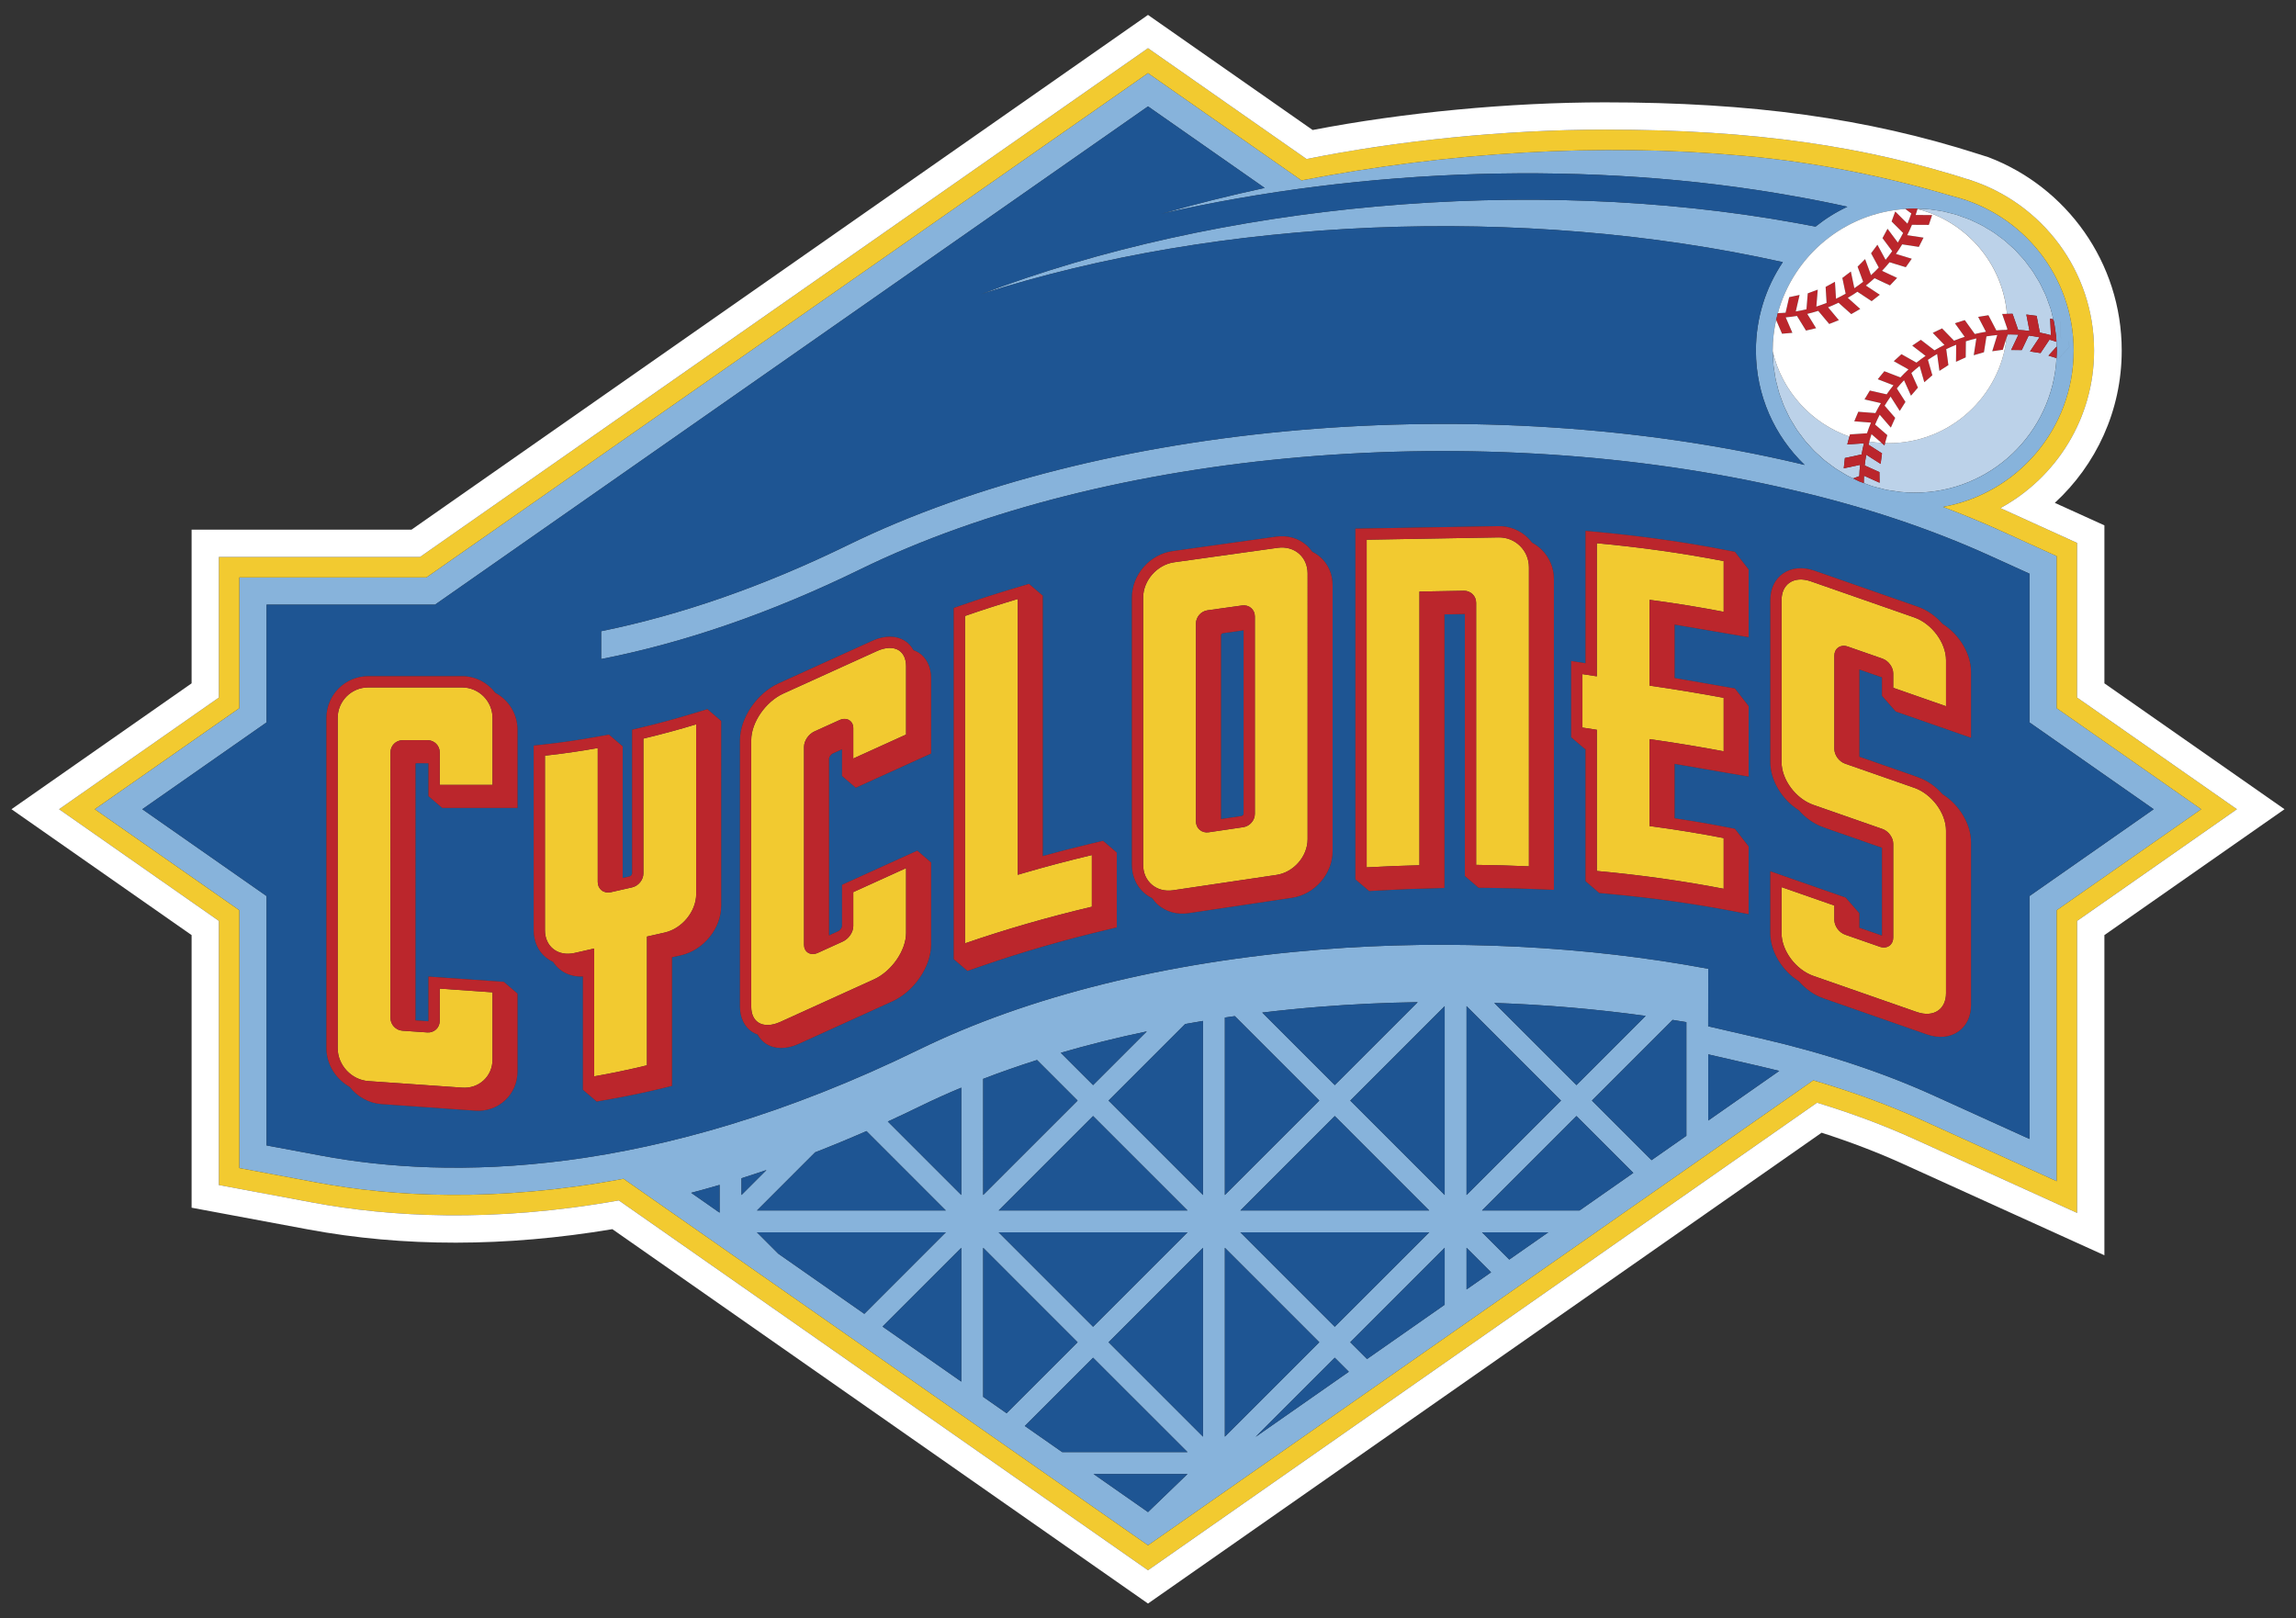
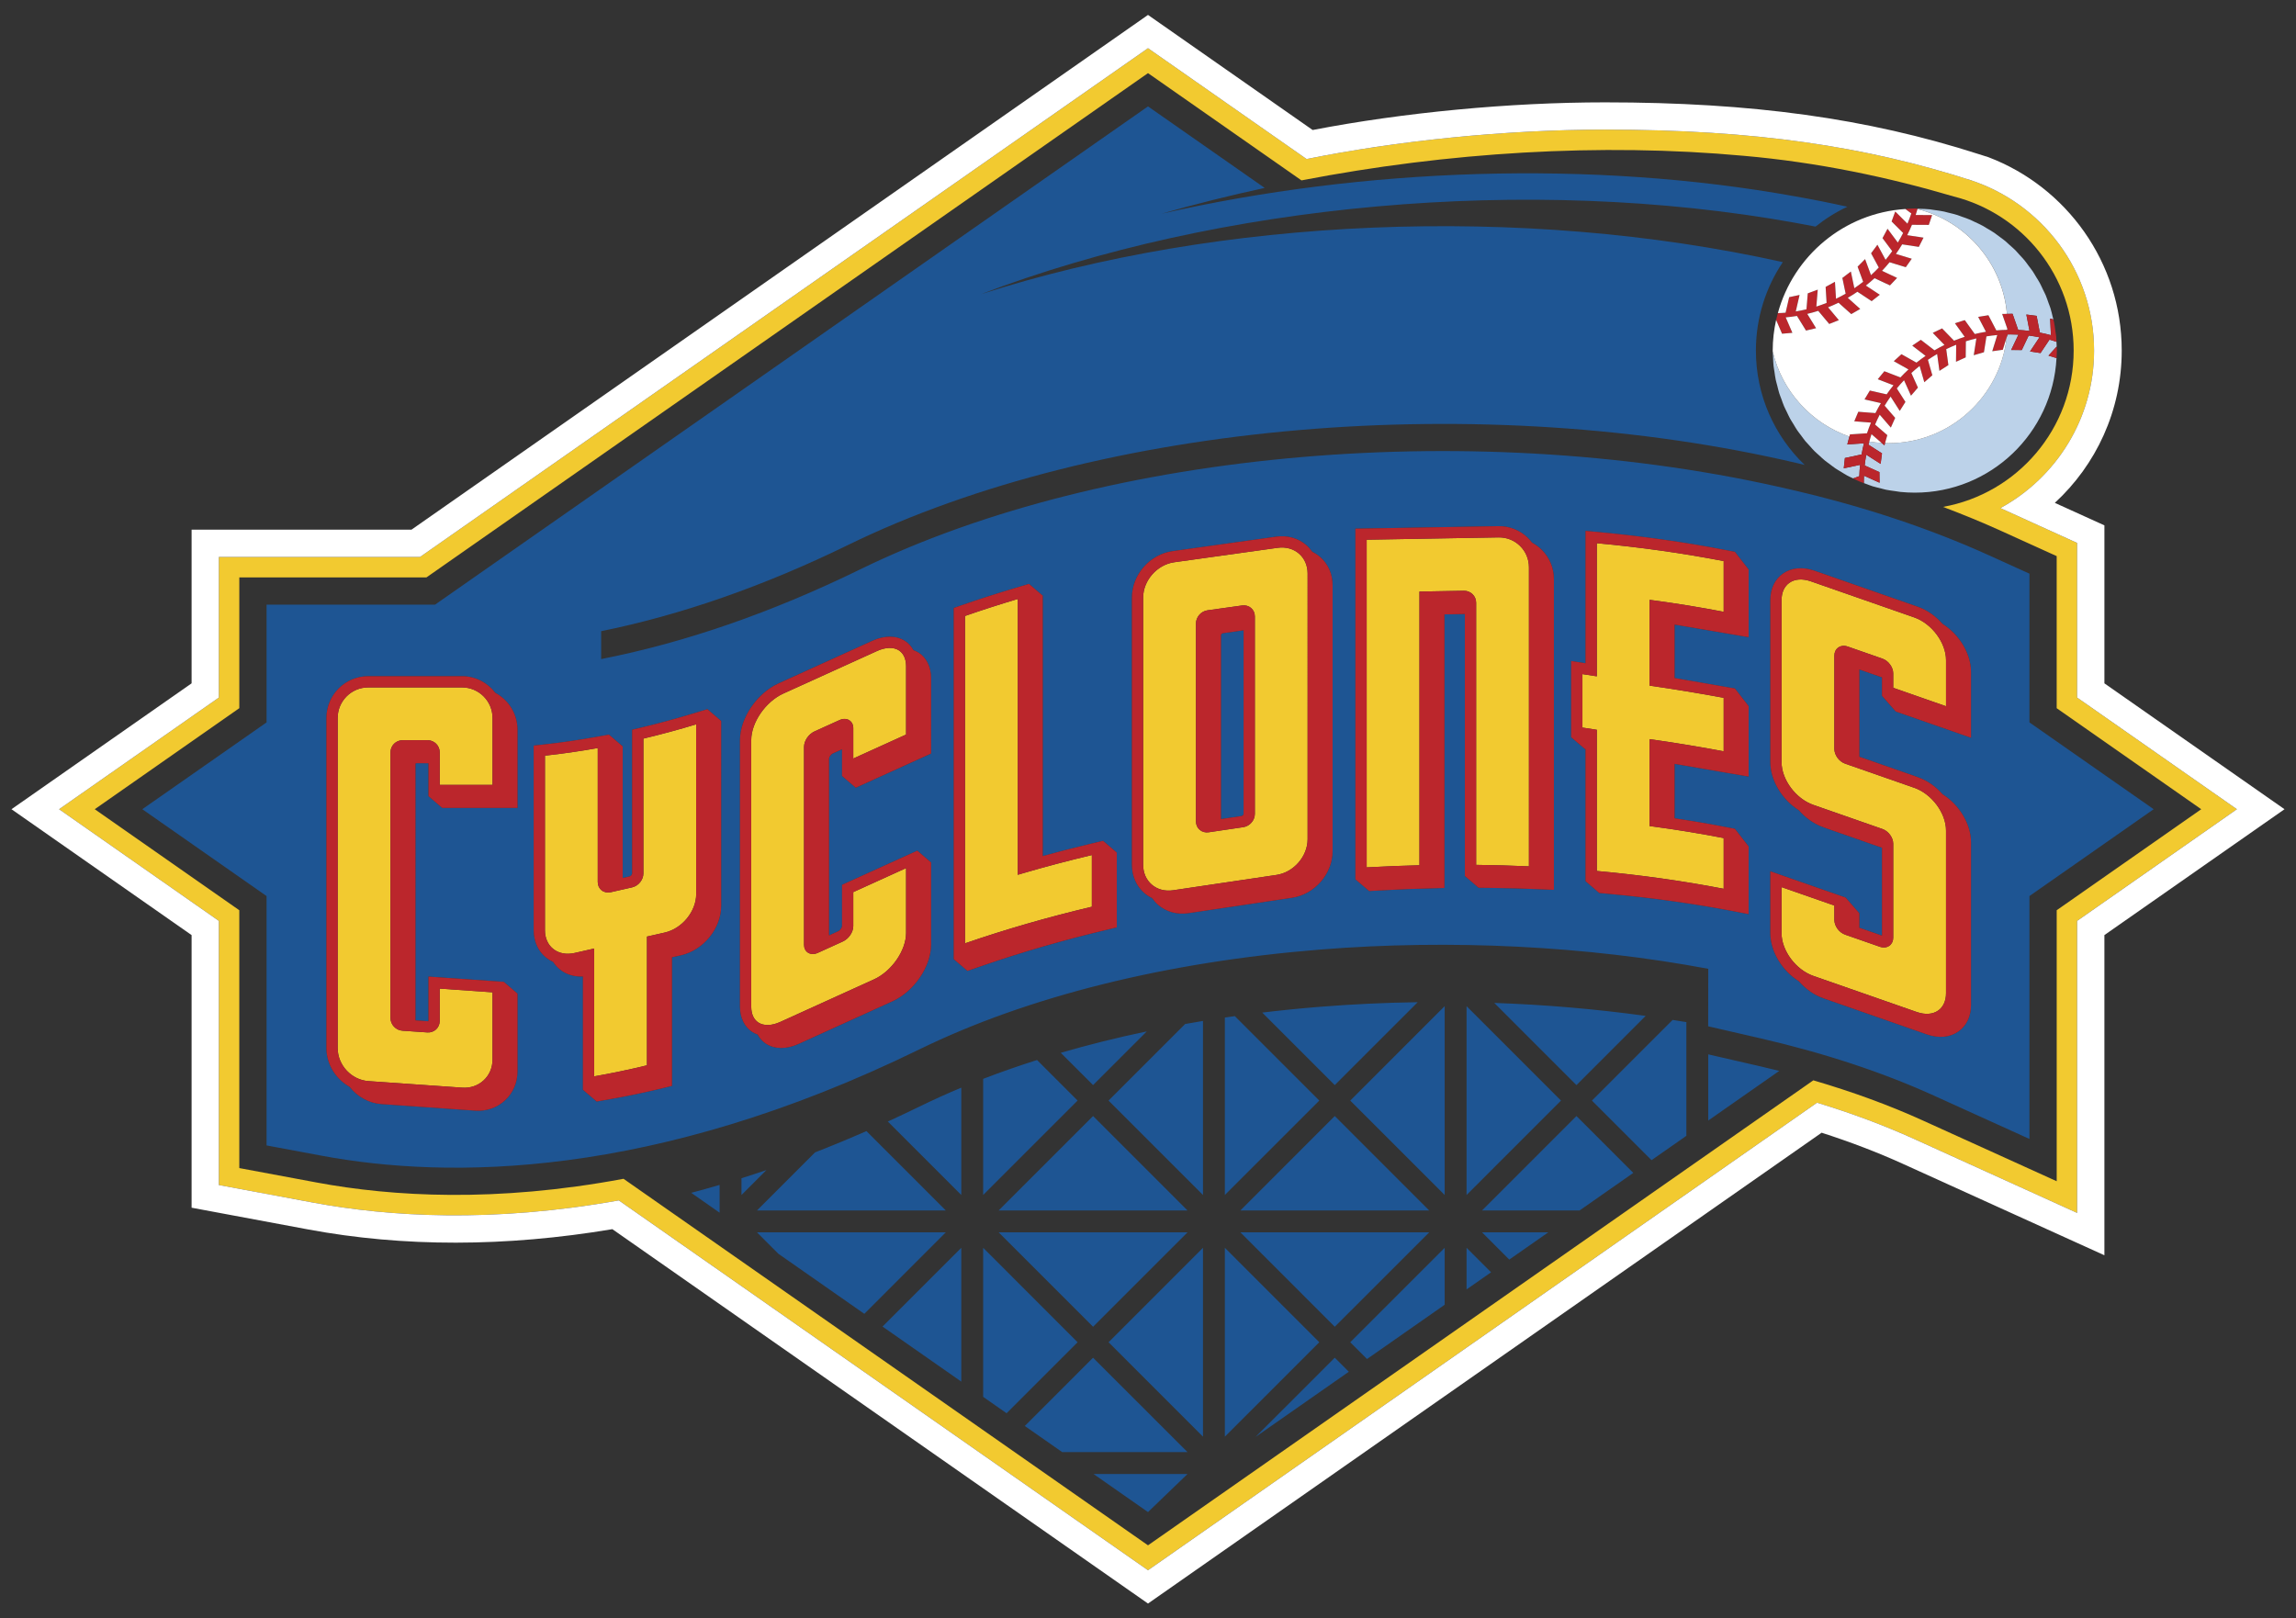
<svg xmlns="http://www.w3.org/2000/svg" version="1.1" id="Layer_1" x="0px" y="0px" width="200px" height="141px" viewBox="0 0 200 141" style="enable-background:new 0 0 200 141;" xml:space="preserve">
  <rect x="0" y="0" width="200" height="141" fill="#333333" stroke="none" />
  <path id="color5" style="fill:#BCD2E9;" d="M174.889,28.733c-0.017,0-0.033,0.002-0.05,0.003c0.002-0.043,0.005-0.085,0.007-0.128  L174.889,28.733z M161.962,41.481c0.011-0.331,0.031-0.66,0.068-0.986l-1.423,0.304l0.098-0.897l1.454-0.312  c0.059-0.327,0.125-0.651,0.206-0.969l-1.45,0.096l0.179-0.684c-3.311-1.155-5.858-3.941-6.672-7.399  c0.001,0.167,0.017,0.331,0.025,0.496c0.012,0.241,0.016,0.483,0.041,0.72c0.019,0.184,0.055,0.361,0.082,0.542  c0.034,0.228,0.062,0.458,0.108,0.682c0.037,0.179,0.091,0.352,0.136,0.527c0.056,0.219,0.105,0.441,0.172,0.655  c0.055,0.174,0.126,0.341,0.188,0.511c0.076,0.208,0.144,0.419,0.231,0.621c0.072,0.169,0.159,0.33,0.238,0.494  c0.094,0.195,0.181,0.394,0.285,0.584c0.087,0.16,0.19,0.311,0.284,0.467c0.111,0.184,0.216,0.372,0.337,0.549  c0.102,0.152,0.219,0.293,0.328,0.439c0.128,0.171,0.248,0.347,0.384,0.511c0.117,0.14,0.246,0.27,0.369,0.406  c0.142,0.158,0.28,0.32,0.43,0.47c0.128,0.128,0.268,0.243,0.401,0.364c0.158,0.145,0.311,0.295,0.477,0.431  c0.141,0.116,0.294,0.219,0.439,0.329c0.171,0.128,0.336,0.262,0.513,0.381c0.153,0.103,0.316,0.192,0.473,0.288  c0.182,0.11,0.358,0.228,0.546,0.33c0.166,0.09,0.342,0.164,0.513,0.246c0.002,0.001,0.003,0.002,0.004,0.002L161.962,41.481z   M179.155,30.187c-0.004-0.136-0.013-0.27-0.021-0.405c-0.201-0.068-0.403-0.138-0.606-0.194l-0.782,1.17l-0.915-0.139l0.824-1.235  c-0.311-0.061-0.627-0.113-0.94-0.152l-0.602,1.263l-0.926-0.006l0.636-1.339c-0.229-0.012-0.463-0.02-0.696-0.019  c-0.084,0-0.17,0.005-0.255,0.006l-0.072,0.233c-0.559,5.194-4.954,9.239-10.298,9.24c-0.1,0-0.198-0.01-0.298-0.013l-0.057,0.202  l-0.248-0.215c-0.361-0.021-0.719-0.056-1.068-0.113c-0.026,0.089-0.057,0.176-0.08,0.266l1.185,0.758l-0.121,0.918l-1.252-0.799  c-0.055,0.309-0.101,0.622-0.134,0.937l1.282,0.577l0.014,0.927l-1.358-0.613c-0.006,0.155-0.013,0.308-0.013,0.462  c0,0.061,0.002,0.122,0.004,0.183c0.067,0.026,0.134,0.049,0.2,0.073c0.188,0.069,0.37,0.145,0.561,0.205  c0.22,0.068,0.448,0.116,0.673,0.173c0.171,0.043,0.338,0.095,0.511,0.131c0.266,0.054,0.539,0.086,0.811,0.124  c0.139,0.019,0.275,0.049,0.416,0.063c0.414,0.042,0.837,0.064,1.263,0.064c6.614-0.001,12.002-5.194,12.345-11.724l-0.701-0.214  L179.155,30.187z M167.031,18.212c4.217,1.058,7.409,4.69,7.794,9.133l0.486-0.007l0.491,1.405c0.331,0.017,0.66,0.049,0.985,0.089  l-0.275-1.431l0.895,0.116l0.282,1.459c0.323,0.064,0.647,0.137,0.965,0.224l-0.068-1.448l0.28,0.079  c-0.02-0.09-0.046-0.178-0.069-0.267c-0.057-0.233-0.108-0.469-0.179-0.697c-0.051-0.165-0.119-0.322-0.177-0.484  c-0.078-0.218-0.149-0.439-0.238-0.651c-0.071-0.167-0.157-0.324-0.235-0.487c-0.094-0.198-0.182-0.401-0.286-0.593  c-0.091-0.169-0.198-0.329-0.298-0.493c-0.106-0.175-0.204-0.355-0.318-0.524c-0.116-0.171-0.246-0.33-0.369-0.495  c-0.114-0.152-0.22-0.31-0.341-0.456c-0.139-0.169-0.292-0.325-0.44-0.487c-0.119-0.13-0.231-0.266-0.354-0.391  c-0.166-0.165-0.344-0.317-0.519-0.473c-0.12-0.107-0.233-0.222-0.356-0.324c-0.191-0.158-0.394-0.301-0.594-0.447  c-0.119-0.087-0.232-0.181-0.353-0.265c-0.217-0.147-0.445-0.277-0.672-0.41c-0.116-0.068-0.226-0.144-0.344-0.209  c-0.237-0.129-0.483-0.241-0.729-0.354c-0.117-0.054-0.23-0.117-0.349-0.168c-0.252-0.108-0.516-0.197-0.777-0.288  c-0.119-0.042-0.234-0.092-0.355-0.131c-0.265-0.083-0.538-0.147-0.811-0.213c-0.124-0.03-0.245-0.069-0.37-0.095  c-0.272-0.057-0.552-0.093-0.831-0.132c-0.132-0.018-0.26-0.046-0.394-0.06c-0.275-0.029-0.556-0.036-0.835-0.047  c-0.079-0.003-0.155-0.01-0.233-0.012C167.038,18.19,167.035,18.201,167.031,18.212z" />
-   <path id="color4" style="fill:#87B3DB;" d="M179.155,61.697V48.448l-4.85-2.201c-1.629-0.739-3.319-1.432-5.052-2.087  c6.469-1.161,11.381-6.815,11.381-13.62c0-6.471-4.443-11.909-10.445-13.423c-5.656-1.667-11.805-2.978-18.317-3.546  c-12.461-1.142-25.776-0.314-38.502,2.143L100,6.371L37.149,50.302H20.846v11.395L8.254,70.499L20.846,79.3v22.463l6.75,1.258  c6.584,1.227,15.612,1.756,26.718-0.325L100,134.628l57.956-40.51c3.412,1.001,6.604,2.165,9.518,3.49l11.681,5.301V79.3  l12.592-8.801L179.155,61.697z M167.11,17.951c-0.021,0.077-0.046,0.151-0.069,0.227c0.079,0.001,0.154,0.01,0.233,0.013  c0.279,0.011,0.56,0.018,0.835,0.047c0.134,0.014,0.262,0.042,0.394,0.06c0.279,0.038,0.559,0.075,0.831,0.132  c0.126,0.026,0.246,0.065,0.37,0.095c0.273,0.066,0.546,0.129,0.811,0.213c0.122,0.038,0.237,0.088,0.355,0.131  c0.261,0.091,0.524,0.18,0.777,0.288c0.119,0.051,0.232,0.114,0.349,0.168c0.245,0.114,0.492,0.225,0.729,0.354  c0.118,0.065,0.228,0.141,0.344,0.209c0.227,0.134,0.455,0.264,0.672,0.41c0.122,0.083,0.235,0.178,0.353,0.265  c0.2,0.147,0.403,0.289,0.594,0.447c0.124,0.103,0.237,0.217,0.356,0.324c0.175,0.156,0.353,0.307,0.519,0.473  c0.124,0.125,0.236,0.261,0.354,0.391c0.148,0.161,0.301,0.317,0.44,0.487c0.121,0.146,0.227,0.304,0.341,0.456  c0.124,0.165,0.253,0.324,0.369,0.495c0.114,0.169,0.212,0.349,0.318,0.524c0.1,0.165,0.207,0.324,0.298,0.493  c0.104,0.192,0.192,0.394,0.286,0.593c0.078,0.163,0.164,0.321,0.235,0.487c0.088,0.212,0.16,0.433,0.238,0.651  c0.058,0.162,0.126,0.319,0.177,0.484c0.071,0.228,0.122,0.464,0.179,0.697c0.023,0.089,0.049,0.177,0.069,0.267l0.589,0.166  l0.068,1.481c0.215,0.077,0.428,0.158,0.641,0.245l0.101,0.487l-0.942,1.043l-0.184-0.056c-0.343,6.53-5.731,11.723-12.345,11.724  c-0.426,0-0.848-0.022-1.263-0.064c-0.141-0.014-0.277-0.044-0.416-0.063c-0.272-0.037-0.545-0.07-0.811-0.124  c-0.173-0.036-0.34-0.088-0.511-0.131c-0.225-0.057-0.453-0.105-0.673-0.173c-0.191-0.059-0.373-0.136-0.561-0.205  c-0.067-0.024-0.135-0.047-0.2-0.073c0.001,0.088,0.002,0.177,0.005,0.265l-1.187-0.58l0.245-0.092  c-0.001,0-0.002-0.001-0.004-0.002c-0.171-0.082-0.347-0.157-0.513-0.246c-0.188-0.102-0.364-0.22-0.546-0.33  c-0.157-0.096-0.32-0.185-0.473-0.288c-0.177-0.119-0.342-0.253-0.513-0.381c-0.145-0.11-0.298-0.213-0.439-0.329  c-0.166-0.137-0.319-0.286-0.477-0.431c-0.133-0.122-0.273-0.237-0.401-0.364c-0.15-0.15-0.288-0.313-0.43-0.47  c-0.123-0.136-0.252-0.265-0.369-0.406c-0.136-0.164-0.256-0.34-0.384-0.511c-0.109-0.146-0.226-0.287-0.328-0.439  c-0.121-0.177-0.226-0.365-0.337-0.549c-0.094-0.156-0.196-0.307-0.284-0.467c-0.104-0.19-0.19-0.388-0.285-0.584  c-0.079-0.165-0.166-0.325-0.238-0.494c-0.086-0.202-0.155-0.413-0.231-0.621c-0.062-0.17-0.133-0.337-0.188-0.511  c-0.067-0.214-0.116-0.436-0.172-0.655c-0.044-0.176-0.098-0.349-0.136-0.527c-0.046-0.224-0.074-0.454-0.108-0.682  c-0.028-0.181-0.064-0.359-0.082-0.542c-0.026-0.237-0.029-0.479-0.041-0.72c-0.008-0.17-0.027-0.337-0.028-0.509  c0.001,0.004,0.003,0.009,0.004,0.013c0-0.03-0.005-0.06-0.005-0.091c0-0.918,0.107-1.81,0.297-2.671l-0.077-0.178  c-0.102,0.001-0.205,0.002-0.307,0.002l0.277-0.406c0.087-0.002,0.173-0.01,0.26-0.014c1.365-4.993,5.768-8.719,11.106-9.07  l-0.338-0.251L167.11,17.951z M62.683,105.649l-2.476-1.73c0.815-0.215,1.641-0.446,2.476-0.69V105.649z M64.589,104.108  c0-0.415,0-0.91,0-1.461c0.717-0.225,1.443-0.465,2.174-0.713L64.589,104.108z M71,100.393c1.466-0.569,2.959-1.188,4.475-1.852  l6.914,6.915c-3.615,0-12.836,0-16.452,0L71,100.393z M67.797,109.224l-1.861-1.864h16.452l-7.099,7.101L67.797,109.224z   M83.736,120.365l-6.86-4.794l6.86-6.862C83.736,111.043,83.736,115.719,83.736,120.365z M83.736,104.108l-6.4-6.401  c0.91-0.415,1.83-0.852,2.756-1.303c1.175-0.574,2.391-1.124,3.644-1.648C83.736,98.319,83.736,102.088,83.736,104.108z   M85.642,121.695v-12.987l8.226,8.228l-6.186,6.185L85.642,121.695z M86.99,105.456l8.226-8.227l8.228,8.227  C99.827,105.456,90.605,105.456,86.99,105.456z M103.443,107.36l-8.228,8.227l-8.226-8.227H103.443z M92.401,91.72  c2.406-0.7,4.908-1.324,7.494-1.865l-4.68,4.678L92.401,91.72z M93.868,95.883l-8.226,8.225V93.99  c1.514-0.583,3.08-1.129,4.693-1.642L93.868,95.883z M100,131.732l-4.746-3.318h8.189L100,131.732z M92.528,126.508l-3.259-2.277  l5.947-5.947l8.228,8.224C101.368,126.508,97.451,126.508,92.528,126.508z M104.79,125.162l-8.226-8.225l8.226-8.228  C104.79,112.324,104.79,121.546,104.79,125.162z M104.79,104.108l-8.226-8.225l6.672-6.672c0.516-0.092,1.033-0.181,1.554-0.267  C104.79,93.118,104.79,100.867,104.79,104.108z M108.044,105.456l8.225-8.227l8.226,8.227  C120.88,105.456,111.66,105.456,108.044,105.456z M124.497,107.36l-8.228,8.227l-8.226-8.227H124.497z M109.95,88.214  c1.66-0.198,3.345-0.368,5.049-0.504c2.812-0.225,5.654-0.358,8.494-0.401l-7.224,7.223L109.95,88.214z M114.922,95.883  l-8.227,8.225V88.649c0.29-0.041,0.578-0.085,0.869-0.125L114.922,95.883z M114.922,116.936l-8.227,8.225v-16.453L114.922,116.936z   M109.369,125.184l6.9-6.9l1.224,1.223L109.369,125.184z M125.843,113.668l-6.764,4.729l-1.462-1.461l8.226-8.228  C125.843,109.751,125.843,111.263,125.843,113.668z M125.843,104.108l-8.226-8.225l8.226-8.228  C125.843,91.27,125.843,100.492,125.843,104.108z M127.749,112.335v-3.626l2.135,2.135L127.749,112.335z M135.976,95.883  l-8.227,8.225V87.655L135.976,95.883z M130.162,87.374c4.477,0.156,8.906,0.539,13.189,1.131l-6.028,6.028L130.162,87.374z   M131.469,109.734l-2.374-2.373h5.772L131.469,109.734z M137.593,105.456c-3.875,0-6.801,0-8.496,0l8.226-8.227l4.953,4.953  L137.593,105.456z M146.896,98.952l-3.034,2.121l-5.192-5.191l7.029-7.028c0.4,0.062,0.8,0.126,1.197,0.192  C146.896,91.444,146.896,94.972,146.896,98.952z M148.802,97.621v-5.765l4.569,1.052c0.545,0.127,1.083,0.255,1.617,0.39  L148.802,97.621z M176.782,78.064v21.162l-8.327-3.779c-4.472-2.031-9.548-3.707-15.083-4.982l-4.576-1.054  c0,0,0.007-4.973,0.007-5.009c-10.594-1.987-22.413-2.591-33.803-1.676c-13.402,1.075-25.474,4.082-34.907,8.692  c-23.226,11.352-41.131,11.308-52.06,9.27L23.22,99.79V78.064l-10.823-7.565l10.823-7.563v-10.26h14.677L100,9.268l10.164,7.104  c-3.043,0.657-6.046,1.408-8.986,2.248c17.605-4.004,37.467-4.713,55.206-1.512c1.536,0.269,3.048,0.571,4.538,0.902  c-0.996,0.467-1.927,1.051-2.775,1.731c-0.585-0.113-1.171-0.226-1.763-0.33c-23.295-4.204-50.252-1.671-70.947,6.223  c20.68-6.671,47.107-7.87,69.86-2.797c-1.48,2.203-2.344,4.854-2.344,7.707c0,3.916,1.632,7.444,4.246,9.96  c-0.196-0.046-0.39-0.096-0.586-0.141c-27.529-6.473-60.784-3.616-82.737,7.114c-7.342,3.588-14.559,6.102-21.511,7.512v2.429  c7.289-1.43,14.839-4.04,22.554-7.81c21.498-10.506,54.114-13.292,81.161-6.933c6.216,1.433,12.02,3.361,17.245,5.734l3.457,1.568  v12.958l10.821,7.563L176.782,78.064z M179.155,30.187c-0.004-0.136-0.013-0.27-0.021-0.405c0.099,0.033,0.199,0.061,0.299,0.096  L179.155,30.187z M154.678,33.075c0.037,0.179,0.091,0.352,0.136,0.527C154.77,33.427,154.716,33.254,154.678,33.075z   M154.57,32.393c-0.028-0.181-0.064-0.359-0.082-0.542C154.506,32.034,154.543,32.212,154.57,32.393z M175.043,21.333  c-0.12-0.107-0.233-0.222-0.356-0.324C174.811,21.111,174.924,21.226,175.043,21.333z M173.068,19.886  c-0.116-0.068-0.226-0.144-0.344-0.209C172.842,19.742,172.952,19.818,173.068,19.886z M162.36,42.088  c0.067,0.026,0.134,0.049,0.2,0.073C162.494,42.137,162.426,42.114,162.36,42.088L162.36,42.088z M154.986,34.257  c0.055,0.174,0.126,0.341,0.188,0.511C155.111,34.598,155.041,34.431,154.986,34.257z M174.093,20.561  c-0.119-0.087-0.232-0.181-0.353-0.265C173.861,20.38,173.974,20.474,174.093,20.561z M154.422,30.635  c0.001,0.167,0.017,0.331,0.025,0.496c-0.008-0.17-0.027-0.337-0.028-0.509C154.419,30.627,154.421,30.631,154.422,30.635z   M169.704,18.524c-0.124-0.03-0.245-0.069-0.37-0.095C169.459,18.454,169.58,18.494,169.704,18.524z M168.109,18.237  c0.134,0.014,0.262,0.042,0.394,0.06C168.371,18.279,168.242,18.251,168.109,18.237z M170.87,18.867  c-0.119-0.042-0.234-0.092-0.355-0.131C170.636,18.775,170.751,18.825,170.87,18.867z M179.155,30.187L179.155,30.187  c-0.004-0.136-0.013-0.27-0.021-0.405l0,0C179.142,29.917,179.151,30.052,179.155,30.187z M171.647,19.155  c0.119,0.051,0.232,0.114,0.349,0.168C171.879,19.269,171.766,19.206,171.647,19.155z M178.618,26.867  c0.071,0.228,0.122,0.464,0.179,0.697C178.74,27.331,178.689,27.095,178.618,26.867z M163.794,42.539  c-0.225-0.057-0.453-0.105-0.673-0.173C163.341,42.434,163.569,42.483,163.794,42.539z M164.305,42.67  c0.266,0.054,0.539,0.086,0.811,0.124C164.844,42.757,164.571,42.724,164.305,42.67z M160.907,41.433  c0.166,0.09,0.342,0.164,0.513,0.246C161.249,41.597,161.073,41.523,160.907,41.433z M159.888,40.815  c0.153,0.103,0.316,0.192,0.473,0.288C160.204,41.007,160.041,40.918,159.888,40.815z M177.969,25.245  c-0.094-0.198-0.182-0.401-0.286-0.593C177.787,24.844,177.875,25.046,177.969,25.245z M158.936,40.105  c0.141,0.116,0.294,0.219,0.439,0.329C159.23,40.324,159.077,40.222,158.936,40.105z M178.204,25.732  c0.088,0.212,0.16,0.433,0.238,0.651C178.364,26.165,178.292,25.944,178.204,25.732z M155.642,35.884  c-0.079-0.165-0.166-0.325-0.238-0.494C155.476,35.559,155.563,35.719,155.642,35.884z M165.532,42.857  c0.414,0.042,0.837,0.064,1.263,0.064C166.369,42.921,165.946,42.899,165.532,42.857z M177.385,24.159  c-0.106-0.175-0.204-0.355-0.318-0.524C177.18,23.803,177.279,23.984,177.385,24.159z M176.356,22.683  c0.121,0.146,0.227,0.304,0.341,0.456C176.583,22.987,176.477,22.83,176.356,22.683z M155.926,36.468  c0.087,0.16,0.19,0.311,0.284,0.467C156.116,36.779,156.014,36.629,155.926,36.468z M156.875,37.923  c-0.109-0.146-0.226-0.287-0.328-0.439C156.649,37.636,156.766,37.777,156.875,37.923z M175.917,22.197  c-0.119-0.13-0.231-0.266-0.354-0.391C175.686,21.931,175.798,22.067,175.917,22.197z M167.041,18.178c0-0.001,0-0.001,0-0.001  c0.079,0.001,0.154,0.01,0.233,0.013C167.196,18.187,167.119,18.181,167.041,18.178z M157.628,38.839  c-0.123-0.136-0.252-0.265-0.369-0.406C157.376,38.574,157.505,38.704,157.628,38.839z M158.058,39.31  c0.128,0.128,0.268,0.243,0.401,0.364C158.326,39.552,158.186,39.437,158.058,39.31z M154.867,27.278  c-0.054,0.197-0.109,0.394-0.153,0.595l-0.077-0.178c-0.102,0.001-0.205,0.002-0.307,0.002l0.277-0.406  C154.694,27.29,154.779,27.281,154.867,27.278z M165.973,18.208l-0.338-0.251l1.475-0.006c-0.021,0.077-0.046,0.151-0.069,0.227  c-0.057-0.001-0.113-0.009-0.17-0.01c0.004,0.001,0.007,0.002,0.01,0.003c-0.029,0-0.057-0.004-0.086-0.004  C166.517,18.166,166.246,18.19,165.973,18.208z M166.871,18.168c0.057,0.001,0.113,0.008,0.17,0.01c0,0,0,0.001,0,0.001  c-0.054-0.001-0.106-0.008-0.16-0.008C166.878,18.17,166.875,18.169,166.871,18.168z M161.987,41.951  c0.121,0.052,0.249,0.089,0.373,0.137c0.001,0.088,0.002,0.177,0.005,0.265l-1.187-0.58l0.245-0.092  C161.611,41.772,161.795,41.87,161.987,41.951z M178.922,28.052c-0.016-0.075-0.04-0.146-0.057-0.221l0.589,0.166l0.068,1.481  c0.215,0.077,0.428,0.158,0.641,0.245l0.101,0.487l-0.942,1.043l-0.184-0.056c0.012-0.219,0.033-0.434,0.033-0.656  c0-0.119-0.015-0.235-0.018-0.354l0.278-0.309c-0.099-0.035-0.199-0.062-0.299-0.096c-0.01-0.168-0.009-0.339-0.026-0.505  c-0.014-0.14-0.044-0.276-0.063-0.414C179.009,28.591,178.976,28.318,178.922,28.052z M179.173,30.541  c0-0.119-0.015-0.235-0.018-0.354l0,0C179.158,30.306,179.173,30.422,179.173,30.541z M162.36,42.088L162.36,42.088  c-0.124-0.048-0.252-0.085-0.373-0.137C162.108,42.003,162.237,42.041,162.36,42.088z M179.134,29.783  c-0.01-0.168-0.009-0.339-0.026-0.505C179.126,29.444,179.125,29.615,179.134,29.783L179.134,29.783z M179.046,28.863  c-0.037-0.272-0.07-0.546-0.124-0.812C178.976,28.318,179.009,28.591,179.046,28.863z" />
  <path id="color3" style="fill:#1E5593;" d="M187.603,70.499l-10.821,7.565v21.162l-8.327-3.779  c-4.472-2.031-9.548-3.707-15.083-4.982l-4.576-1.054c0,0,0.007-4.973,0.007-5.009c-10.594-1.987-22.413-2.591-33.803-1.676  c-13.402,1.075-25.474,4.082-34.907,8.692c-23.226,11.352-41.131,11.308-52.06,9.27L23.22,99.79V78.064l-10.823-7.565l10.823-7.563  v-10.26h14.677L100,9.268l10.164,7.104c-3.043,0.657-6.046,1.408-8.986,2.248c17.605-4.004,37.467-4.713,55.206-1.512  c1.536,0.269,3.048,0.571,4.538,0.902c-0.996,0.467-1.927,1.051-2.775,1.731c-0.585-0.113-1.171-0.226-1.763-0.33  c-23.295-4.204-50.252-1.671-70.947,6.223c20.68-6.671,47.107-7.87,69.86-2.797c-1.48,2.203-2.344,4.854-2.344,7.707  c0,3.916,1.632,7.444,4.246,9.96c-0.196-0.046-0.39-0.096-0.586-0.141c-27.529-6.473-60.784-3.616-82.737,7.114  c-7.342,3.588-14.559,6.102-21.511,7.512v2.429c7.289-1.43,14.839-4.04,22.554-7.81c21.498-10.506,54.114-13.292,81.161-6.933  c6.216,1.433,12.02,3.361,17.245,5.734l3.457,1.568v12.958L187.603,70.499z M45.078,63.572c0-1.389-0.785-2.599-1.933-3.211  c-0.664-0.879-1.714-1.45-2.899-1.45h-8.173c-2.006,0-3.638,1.631-3.638,3.636v28.771c0,1.417,0.825,2.696,2.017,3.364  c0.659,0.846,1.658,1.428,2.772,1.505l8.173,0.571c0.981,0.069,1.905-0.252,2.602-0.904c0.696-0.646,1.079-1.542,1.079-2.521v-6.771  l-1.196-1.025l-6.557-0.458v3.861c0,0.02-0.003,0.022-0.006,0.024c-0.002,0.003-0.006,0.007-0.026,0.005  c0,0-0.555-0.037-1.104-0.077V66.57c0-0.043,0.036-0.079,0.079-0.079l1.057,0.002v2.867l1.196,1.025h6.557V63.572z M62.819,78.919  l-0.001-16.11l-1.196-1.024l-1.263,0.382c-1.537,0.465-3.064,0.879-4.54,1.228l-0.754,0.179v12.52c0,0.09-0.108,0.232-0.217,0.258  l-0.605,0.136c0-3.245,0-11.461,0-11.461l-1.196-1.025l-1.15,0.204c-1.534,0.275-3.059,0.494-4.533,0.654l-0.874,0.095v16.083  c0,0.984,0.387,1.835,1.092,2.399c0.184,0.147,0.386,0.266,0.597,0.358c0.163,0.251,0.362,0.475,0.599,0.667  c0.556,0.444,1.252,0.642,2.001,0.612c0,3.133,0,9.864,0,9.864l1.197,1.026l1.148-0.202c1.554-0.273,3.122-0.601,4.661-0.975  l0.748-0.183c0,0,0-9.851,0-11.205c0.396-0.089,0.793-0.177,0.793-0.177C61.283,82.776,62.819,80.887,62.819,78.919z M81.102,59.063  c0-0.957-0.391-1.761-1.073-2.199c-0.143-0.092-0.299-0.162-0.461-0.221c-0.18-0.329-0.426-0.607-0.736-0.804  c-0.753-0.486-1.782-0.492-2.826-0.02l-8.174,3.712c-1.892,0.857-3.373,3.028-3.373,4.939v23.237c0,0.958,0.391,1.761,1.073,2.199  c0.143,0.095,0.299,0.162,0.461,0.22c0.18,0.33,0.426,0.608,0.735,0.805c0.754,0.487,1.784,0.493,2.827,0.02l8.173-3.712  c1.892-0.855,3.374-3.025,3.374-4.937v-7.166l-1.197-1.026l-6.557,2.977v3.591c0,0.122-0.144,0.365-0.341,0.456l-0.795,0.363  c0-4.215,0-15.4,0-15.4c0-0.123,0.143-0.369,0.34-0.459l0.796-0.36c0,1.087,0,2.324,0,2.324l1.196,1.026l6.558-2.978V59.063z   M97.283,74.278l-1.196-1.025l-1.205,0.287c-1.389,0.33-2.74,0.682-4.051,1.043c0-5.359,0-22.688,0-22.688l-1.196-1.025  l-1.259,0.375c-1.605,0.479-3.166,0.981-4.64,1.495l-0.657,0.229v30.59l1.197,1.027l1.299-0.45c3.471-1.2,7.157-2.265,10.955-3.162  l0.754-0.179V74.278z M116.079,50.992c0-0.984-0.385-1.861-1.086-2.47c-0.209-0.182-0.439-0.329-0.683-0.448  c-0.147-0.211-0.316-0.407-0.513-0.578c-0.709-0.616-1.645-0.879-2.638-0.74l-9.011,1.258c-1.99,0.279-3.549,2.056-3.549,4.049  v23.281c0,0.982,0.386,1.857,1.088,2.463c0.207,0.178,0.435,0.321,0.675,0.438c0.148,0.215,0.32,0.413,0.52,0.588  c0.713,0.611,1.651,0.868,2.644,0.722l9.012-1.339c1.986-0.294,3.541-2.083,3.541-4.072V50.992z M135.357,50.448  c0-0.973-0.38-1.883-1.069-2.56c-0.251-0.247-0.536-0.454-0.842-0.615c-0.108-0.144-0.223-0.283-0.354-0.411  c-0.69-0.678-1.606-1.04-2.58-1.023l-12.446,0.217v30.547l1.197,1.023l1.034-0.058c1.5-0.086,3.037-0.148,4.568-0.183l0.955-0.025  c0,0,0-22.066,0-23.837c0.519-0.01,1.206-0.022,1.782-0.033v22.825l1.196,1.025l0.969,0.011c1.534,0.016,3.068,0.059,4.566,0.126  l1.022,0.046V50.448z M152.32,49.613l-1.196-1.538l-0.793-0.153c-3.553-0.689-7.303-1.218-11.147-1.573l-1.067-0.098v1.073  c0,0,0,9.164,0,10.458c-0.024-0.003-1.255-0.193-1.255-0.193v6.638l1.197,1.025c0,0,0.021,0.004,0.058,0.01  c0,2.867,0,11.508,0,11.508l1.195,1.028l0.891,0.082c3.761,0.343,7.446,0.859,10.953,1.536l1.165,0.224v-5.897l-1.196-1.536  l-0.793-0.153c-1.465-0.285-2.96-0.538-4.462-0.762c0-1.398,0-3.602,0-4.743l6.452,1.107v-6.137l-1.196-1.537l-5.255-0.911  c0-1.373,0-3.523,0-4.656l6.452,1.097V49.613z M171.691,58.539c0-1.606-1.037-3.28-2.486-4.189  c-0.583-0.666-1.322-1.199-2.137-1.484l-9.012-3.146c-1.036-0.359-2.014-0.267-2.76,0.261c-0.699,0.498-1.086,1.313-1.086,2.293  V66.4c0,1.606,1.035,3.28,2.485,4.189c0.582,0.666,1.308,1.188,2.124,1.473c0.201,0.084,0.486,0.175,0.952,0.338l4.166,1.454  c0,1.495,0,7.352,0,7.657c-0.341-0.118-1.264-0.44-1.975-0.688v-1.261l-1.196-1.367l-6.557-2.288v5.391  c0,1.605,1.035,3.279,2.485,4.187c0.582,0.667,1.32,1.2,2.138,1.486l9.011,3.144c1.034,0.36,2.014,0.268,2.76-0.26  c0.7-0.497,1.087-1.314,1.087-2.292V73.382c0-1.606-1.037-3.281-2.484-4.19c-0.583-0.665-1.31-1.187-2.125-1.472  c-0.202-0.082-0.485-0.176-0.954-0.339l-4.166-1.455c0-1.485,0-7.295,0-7.602c0.339,0.119,1.264,0.441,1.975,0.689v1.604  l1.195,1.366l6.559,2.289V58.539z M106.354,55.348c0,0,0,12.103,0,16.012c0.837-0.124,1.802-0.268,1.802-0.268  c0.086-0.012,0.172-0.107,0.172-0.189c0,0,0-12.099,0-15.993c-0.838,0.119-1.809,0.254-1.809,0.254  C106.436,55.176,106.354,55.269,106.354,55.348z M96.564,95.883l8.226,8.225c0-3.241,0-10.989,0-15.164  c-0.521,0.086-1.039,0.175-1.554,0.267L96.564,95.883z M104.79,125.162c0-3.616,0-12.837,0-16.453l-8.226,8.228L104.79,125.162z   M95.216,97.229l-8.226,8.227c3.616,0,12.837,0,16.454,0L95.216,97.229z M85.642,108.708v12.987l2.04,1.426l6.186-6.185  L85.642,108.708z M95.216,115.587l8.228-8.227H86.989L95.216,115.587z M92.401,91.72l2.815,2.813l4.68-4.678  C97.309,90.396,94.807,91.02,92.401,91.72z M89.268,124.231l3.259,2.277c4.923,0,8.841,0,10.916,0l-8.228-8.224L89.268,124.231z   M85.642,93.99v10.117l8.226-8.225l-3.533-3.534C88.722,92.861,87.156,93.407,85.642,93.99z M75.475,98.541  c-1.516,0.664-3.009,1.283-4.475,1.852l-5.063,5.063c3.616,0,12.837,0,16.452,0L75.475,98.541z M83.736,120.365  c0-4.646,0-9.321,0-11.656l-6.86,6.862L83.736,120.365z M62.683,105.649v-2.421c-0.834,0.245-1.661,0.475-2.476,0.69L62.683,105.649  z M65.937,107.36l1.861,1.864l7.492,5.237l7.099-7.101H65.937z M64.589,104.108l2.174-2.174c-0.732,0.248-1.457,0.488-2.174,0.713  C64.589,103.197,64.589,103.692,64.589,104.108z M77.336,97.707l6.4,6.401c0-2.02,0-5.789,0-9.351  c-1.253,0.523-2.469,1.073-3.644,1.648C79.166,96.855,78.246,97.292,77.336,97.707z M127.749,104.108l8.227-8.225l-8.227-8.228  V104.108z M127.749,112.335l2.135-1.492l-2.135-2.135V112.335z M131.469,109.734l3.399-2.373h-5.772L131.469,109.734z   M143.351,88.505c-4.283-0.592-8.712-0.975-13.189-1.131l7.161,7.16L143.351,88.505z M116.269,115.587l8.228-8.227h-16.454  L116.269,115.587z M129.097,105.456c1.695,0,4.621,0,8.496,0l4.683-3.274l-4.953-4.953L129.097,105.456z M119.079,118.398  l6.764-4.729c0-2.405,0-3.917,0-4.96l-8.226,8.228L119.079,118.398z M138.67,95.883l5.192,5.191l3.034-2.121c0-3.98,0-7.508,0-9.906  c-0.397-0.066-0.797-0.13-1.197-0.192L138.67,95.883z M100,131.732l3.443-3.318h-8.189L100,131.732z M109.369,125.184l8.124-5.678  l-1.224-1.223L109.369,125.184z M125.843,104.108c0-3.616,0-12.837,0-16.453l-8.226,8.228L125.843,104.108z M108.044,105.456  c3.616,0,12.836,0,16.451,0l-8.226-8.227L108.044,105.456z M114.999,87.711c-1.705,0.136-3.39,0.305-5.049,0.504l6.319,6.319  l7.224-7.223C120.654,87.352,117.812,87.486,114.999,87.711z M106.695,125.162l8.227-8.225l-8.227-8.228V125.162z M106.695,88.649  v15.458l8.227-8.225l-7.358-7.358C107.273,88.564,106.984,88.608,106.695,88.649z M148.802,91.856v5.765l6.186-4.324  c-0.534-0.135-1.072-0.263-1.617-0.39L148.802,91.856z" />
  <path id="color2" style="fill:#F2CA30;" d="M180.934,60.771v-13.47l-6.68-3.036c4.859-2.647,8.158-7.8,8.158-13.724  c0-6.943-4.534-12.83-10.802-14.86c-9.053-2.906-18.652-4.388-31.809-4.388c-8.778,0-18.255,0.994-25.984,2.563L100,4.199  L36.59,48.522H19.066v12.249L5.148,70.499l13.918,9.73v23.012l8.204,1.529c6.607,1.232,15.605,1.783,26.637-0.19L100,136.799  l58.276-40.731c3.024,0.919,5.856,1.978,8.463,3.159l14.195,6.443V80.229l13.92-9.73L180.934,60.771z M179.155,79.3v23.609  l-11.681-5.301c-2.914-1.325-6.106-2.489-9.518-3.49L100,134.628l-45.687-31.932c-11.106,2.081-20.134,1.552-26.718,0.325  l-6.75-1.258V79.3L8.254,70.499l12.592-8.802V50.302h16.303L100,6.371l13.369,9.344c12.726-2.457,26.041-3.285,38.502-2.143  c6.512,0.568,12.661,1.879,18.317,3.546c6.002,1.514,10.445,6.951,10.445,13.423c0,6.805-4.912,12.459-11.381,13.62  c1.733,0.655,3.423,1.347,5.052,2.087l4.85,2.201v13.249l12.592,8.802L179.155,79.3z M111.295,47.725l-9.013,1.259  c-1.49,0.208-2.704,1.59-2.704,3.078v23.281c0,0.693,0.266,1.305,0.748,1.721c0.491,0.424,1.151,0.601,1.859,0.495l9.012-1.337  c1.492-0.222,2.706-1.615,2.706-3.108V49.967c0-0.695-0.266-1.31-0.749-1.731C112.663,47.808,112.002,47.627,111.295,47.725z   M109.308,70.903c0,0.566-0.443,1.074-1.007,1.159l-3.017,0.446c-0.289,0.044-0.574-0.035-0.783-0.216  c-0.209-0.181-0.324-0.439-0.324-0.729v-17.24c0-0.569,0.443-1.074,1.009-1.154l3.019-0.421c0.286-0.039,0.57,0.042,0.778,0.222  c0.207,0.183,0.325,0.443,0.325,0.732V70.903z M78.927,58.039c0,0,0,5.545,0,5.956c-0.336,0.151-3.836,1.741-4.599,2.088  c0-0.737,0-2.648,0-2.648c0-0.295-0.125-0.545-0.345-0.685c-0.234-0.151-0.546-0.157-0.854-0.017l-2.178,0.987  c-0.52,0.239-0.913,0.818-0.913,1.35v17.243c0,0.293,0.125,0.543,0.344,0.683c0.235,0.15,0.546,0.157,0.853,0.019l2.178-0.99  c0.521-0.236,0.915-0.817,0.915-1.347c0,0,0-2.579,0-2.959c0.334-0.152,3.834-1.742,4.599-2.089c0,0.887,0,5.645,0,5.645  c0,1.533-1.256,3.348-2.8,4.048l-8.172,3.712c-0.735,0.332-1.425,0.352-1.892,0.048c-0.403-0.257-0.624-0.748-0.624-1.376V64.471  c0-1.532,1.255-3.349,2.798-4.049l8.173-3.711c0.735-0.333,1.425-0.351,1.891-0.05C78.704,56.922,78.927,57.41,78.927,58.039z   M42.903,62.546c0,0,0,5.224,0,5.834c-0.556,0-4.042,0-4.599,0c0-0.543,0-2.838,0-2.838c0-0.58-0.473-1.055-1.055-1.055h-2.178  c-0.583,0-1.057,0.474-1.057,1.055V88.69c0,0.57,0.463,1.064,1.033,1.105l2.177,0.151c0.286,0.02,0.557-0.075,0.763-0.264  c0.204-0.19,0.317-0.456,0.317-0.741c0,0,0-2.238,0-2.812c0.593,0.042,4.079,0.286,4.599,0.322c0,0.574,0,5.857,0,5.857  c0,0.704-0.271,1.347-0.767,1.807c-0.496,0.463-1.16,0.691-1.867,0.643l-8.173-0.571c-1.479-0.103-2.681-1.39-2.681-2.868V62.546  c0-1.465,1.192-2.658,2.658-2.658h8.173C41.711,59.888,42.903,61.08,42.903,62.546z M169.515,57.515c0,0,0,3.244,0,4.012  c-0.723-0.254-4.218-1.474-4.6-1.607c0-0.339,0-1.254,0-1.254c0-0.535-0.413-1.102-0.943-1.286l-3.016-1.052  c-0.302-0.106-0.605-0.075-0.83,0.086c-0.216,0.152-0.339,0.408-0.339,0.701v8.129c0,0.538,0.413,1.103,0.943,1.288l6.014,2.099  c1.527,0.532,2.77,2.203,2.77,3.723v14.182c0,0.654-0.241,1.186-0.674,1.495c-0.48,0.342-1.144,0.387-1.87,0.135l-9.012-3.146  c-1.529-0.534-2.771-2.204-2.771-3.723c0,0,0-3.245,0-4.013c0.723,0.253,4.218,1.472,4.6,1.606c0,0.341,0,1.251,0,1.251  c0,0.538,0.413,1.103,0.943,1.287l3.016,1.052c0.302,0.106,0.605,0.075,0.831-0.085c0.214-0.152,0.338-0.407,0.338-0.699v-8.188  c0-0.537-0.413-1.103-0.943-1.287l-6.013-2.099c-1.529-0.532-2.771-2.202-2.771-3.723V52.274c0-0.654,0.24-1.184,0.674-1.494  c0.481-0.342,1.144-0.389,1.871-0.136l9.012,3.145C168.272,54.324,169.515,55.995,169.515,57.515z M132.406,47.561  c0.501,0.492,0.776,1.153,0.776,1.862c0,0,0,25.362,0,26.053c-1.505-0.068-3.047-0.111-4.599-0.128c0-0.651,0-22.836,0-22.836  c0-0.283-0.11-0.548-0.31-0.745c-0.201-0.196-0.469-0.303-0.753-0.298l-3.874,0.069c0,0,0,23.199,0,23.843  c-1.546,0.038-3.087,0.099-4.599,0.185c0-0.692,0-27.899,0-28.547c0.635-0.01,11.483-0.2,11.483-0.2  C131.239,46.806,131.906,47.069,132.406,47.561z M89.094,76.083c1.97-0.578,3.991-1.109,6.015-1.59c0,0.692,0,4.063,0,4.501  c-3.848,0.91-7.559,1.983-11.05,3.19c0-0.911,0-28.045,0-28.521c1.49-0.519,3.034-1.015,4.598-1.481c0,0.889,0,24.03,0,24.03  L89.094,76.083z M139.097,47.324c3.806,0.351,7.519,0.874,11.049,1.558c0,0.465,0,3.767,0,4.417c-1.95-0.375-3.984-0.711-6.066-0.99  l-0.388-0.052v7.475l0.294,0.041c1.886,0.272,4.316,0.674,6.16,1.02c0,0.465,0,3.996,0,4.658c-1.956-0.366-4.335-0.761-6.064-1.003  l-0.39-0.054v7.572l0.298,0.039c2.114,0.282,4.179,0.625,6.156,1.007c0,0.467,0,3.765,0,4.417  c-3.533-0.682-7.247-1.204-11.049-1.552V63.579c0,0-0.911-0.14-1.255-0.193c0-0.482,0-4.015,0-4.658  c0.369,0.058,1.255,0.193,1.255,0.193V47.324z M60.644,63.103c0,0.857,0.001,14.791,0.001,14.791c0,1.503-1.226,3.004-2.733,3.348  l-1.556,0.352c0,0,0,10.699,0,11.217c-1.541,0.375-3.082,0.696-4.599,0.962c0-0.766,0-11.137,0-11.137s-1.706,0.388-1.707,0.388  c-0.711,0.16-1.372,0.037-1.858-0.353c-0.466-0.371-0.723-0.952-0.723-1.633c0,0,0-14.624,0-15.205  c1.513-0.163,3.055-0.388,4.6-0.662c0,0.752,0,11.672,0,11.672c0,0.288,0.12,0.549,0.33,0.719c0.215,0.172,0.507,0.233,0.8,0.168  l1.866-0.423c0.549-0.126,0.98-0.658,0.98-1.213c0,0,0-11.237,0-11.747C57.568,63.986,59.11,63.568,60.644,63.103z" />
  <path id="color1" style="fill:#BB262C;" d="M155.232,29.073l-0.518-1.2c0.044-0.201,0.099-0.398,0.153-0.595  c0.225-0.008,0.45-0.015,0.673-0.035l0.313-1.356l0.905-0.193l-0.331,1.437c0.313-0.052,0.623-0.113,0.931-0.186l0.114-1.39  l0.869-0.322l-0.122,1.475c0.302-0.096,0.6-0.204,0.893-0.321l-0.085-1.394l0.813-0.445l0.091,1.478  c0.285-0.138,0.568-0.284,0.841-0.442l-0.287-1.373l0.74-0.557l0.304,1.452c0.261-0.178,0.519-0.365,0.767-0.56l-0.483-1.317  l0.652-0.658l0.514,1.399c0.236-0.214,0.463-0.436,0.679-0.667l-0.671-1.238l0.552-0.745l0.711,1.313  c0.2-0.245,0.395-0.496,0.577-0.756l-0.846-1.133l0.439-0.817l0.897,1.202c0.164-0.271,0.317-0.548,0.462-0.834l-1.004-1.003  l0.316-0.87l1.064,1.062c0.123-0.292,0.235-0.589,0.337-0.892l-0.519-0.386c0.273-0.018,0.544-0.042,0.822-0.042  c0.029,0,0.058,0.004,0.086,0.004c0.051,0.012,0.099,0.029,0.149,0.042c-0.05,0.173-0.099,0.347-0.156,0.518l1.434,0.008  l-0.29,0.855l-1.468-0.008c-0.128,0.308-0.265,0.609-0.415,0.904l1.423,0.215l-0.409,0.804l-1.452-0.219  c-0.171,0.284-0.352,0.562-0.543,0.832l1.38,0.421l-0.521,0.736l-1.413-0.43c-0.209,0.256-0.428,0.506-0.656,0.746l1.311,0.618  l-0.621,0.653l-1.342-0.629c-0.245,0.223-0.497,0.437-0.757,0.642l1.213,0.802l-0.709,0.557l-1.24-0.819  c-0.272,0.185-0.552,0.363-0.839,0.529l1.084,0.969l-0.781,0.449l-1.112-0.993c-0.298,0.145-0.6,0.279-0.907,0.401l0.938,1.12  l-0.84,0.331l-0.956-1.142c-0.313,0.1-0.633,0.187-0.957,0.264l0.768,1.246l-0.877,0.207l-0.787-1.274  c-0.325,0.053-0.651,0.095-0.982,0.124l0.582,1.347L155.232,29.073z M167.041,18.178c-0.054-0.001-0.106-0.008-0.16-0.008  c0.051,0.012,0.099,0.029,0.149,0.042C167.035,18.201,167.038,18.19,167.041,18.178z M179.046,28.863  c0.019,0.138,0.049,0.274,0.063,0.414C179.095,29.137,179.065,29.002,179.046,28.863z M173.899,28.785l-0.689-1.322l-0.891,0.144  l0.676,1.296c-0.329,0.053-0.652,0.12-0.972,0.197l-0.872-1.211l-0.86,0.271l0.853,1.185c-0.315,0.1-0.626,0.214-0.93,0.337  l-1.041-1.072L168.36,29l1.018,1.051c-0.297,0.144-0.586,0.301-0.871,0.468l-1.186-0.914l-0.748,0.505l1.162,0.895  c-0.275,0.186-0.537,0.383-0.795,0.588l-1.307-0.735l-0.669,0.607l1.28,0.719c-0.244,0.223-0.476,0.457-0.701,0.697l-1.402-0.539  l-0.572,0.696l1.368,0.528c-0.21,0.255-0.407,0.519-0.595,0.789l-1.463-0.33l-0.464,0.771l1.425,0.324  c-0.17,0.282-0.328,0.573-0.477,0.868l-1.49-0.115l-0.35,0.83l1.454,0.115c-0.128,0.303-0.242,0.614-0.346,0.928l-1.487,0.099  l-0.049,0.189c0.559,0.195,1.139,0.342,1.738,0.439c0.06-0.216,0.12-0.432,0.191-0.645l0.877,0.758  c0.101,0.006,0.203,0.01,0.305,0.013l0.195-0.691l-1.065-0.919c0.122-0.293,0.258-0.578,0.402-0.861l0.972,1.123l0.377-0.846  l-0.919-1.062c0.163-0.27,0.339-0.533,0.521-0.792l0.797,1.248l0.495-0.784l-0.753-1.178c0.199-0.244,0.411-0.479,0.631-0.71  l0.606,1.345l0.605-0.703l-0.574-1.272c0.233-0.215,0.476-0.419,0.722-0.616l0.408,1.42l0.699-0.608l-0.386-1.344  c0.262-0.18,0.53-0.348,0.804-0.507l0.2,1.467l0.779-0.502l-0.189-1.388c0.287-0.139,0.573-0.267,0.869-0.384l-0.016,1.483  l0.845-0.383l0.014-1.401c0.301-0.096,0.607-0.18,0.915-0.253l-0.228,1.465l0.888-0.259l0.217-1.381  c0.311-0.051,0.626-0.091,0.943-0.12l-0.437,1.414l0.919-0.127l0.339-1.1c0.023-0.21,0.028-0.423,0.038-0.636  C174.523,28.742,174.208,28.757,173.899,28.785z M178.922,28.052c-0.016-0.075-0.04-0.146-0.057-0.221l0,0  C178.882,27.906,178.907,27.977,178.922,28.052z M161.987,41.951c-0.192-0.081-0.376-0.179-0.564-0.27l0,0  C161.611,41.772,161.795,41.87,161.987,41.951z M174.846,28.608c0.004-0.12,0.018-0.237,0.018-0.357  c0-0.305-0.014-0.607-0.039-0.906l-0.416,0.006L174.846,28.608z M160.915,38.718l1.45-0.096c-0.081,0.318-0.147,0.642-0.206,0.969  l-1.454,0.312l-0.098,0.897l1.423-0.304c-0.036,0.325-0.057,0.654-0.068,0.986l-0.538,0.201c0.188,0.09,0.371,0.189,0.564,0.27  c0.121,0.052,0.249,0.089,0.373,0.137c-0.002-0.061-0.004-0.122-0.004-0.183c0-0.154,0.007-0.307,0.013-0.462l1.358,0.613  l-0.014-0.927l-1.282-0.577c0.032-0.316,0.079-0.628,0.134-0.937l1.252,0.799l0.121-0.918l-1.185-0.758  c0.023-0.089,0.054-0.177,0.08-0.266c-0.599-0.097-1.179-0.244-1.738-0.439L160.915,38.718z M179.155,30.187l-0.717,0.795  l0.701,0.214c0.012-0.219,0.033-0.434,0.033-0.656C179.173,30.422,179.158,30.306,179.155,30.187z M164.148,38.801l0.057-0.202  c-0.102-0.003-0.204-0.007-0.305-0.013L164.148,38.801z M174.846,28.608l0.043,0.125c-0.017,0-0.033,0.002-0.05,0.003  c-0.01,0.213-0.016,0.426-0.038,0.636l0.072-0.233c0.085-0.002,0.171-0.006,0.255-0.006c0.234-0.001,0.467,0.006,0.696,0.019  l-0.636,1.339l0.926,0.006l0.602-1.263c0.313,0.039,0.628,0.09,0.94,0.152l-0.824,1.235l0.915,0.139l0.782-1.17  c0.203,0.056,0.405,0.127,0.606,0.194c-0.01-0.168-0.009-0.339-0.026-0.505c-0.014-0.14-0.044-0.276-0.063-0.414  c-0.037-0.272-0.07-0.546-0.124-0.812c-0.016-0.075-0.04-0.146-0.057-0.221l-0.28-0.079l0.068,1.448  c-0.318-0.087-0.642-0.16-0.965-0.224l-0.282-1.459l-0.895-0.116l0.275,1.431c-0.325-0.04-0.654-0.072-0.985-0.089l-0.491-1.405  l-0.486,0.007c0.026,0.299,0.039,0.601,0.039,0.906C174.864,28.371,174.85,28.488,174.846,28.608z M114.993,48.523  c0.701,0.609,1.086,1.486,1.086,2.47v23.15c0,1.989-1.555,3.779-3.541,4.072l-9.012,1.339c-0.994,0.146-1.932-0.111-2.644-0.722  c-0.2-0.175-0.372-0.373-0.52-0.588c-0.241-0.117-0.468-0.26-0.675-0.438c-0.701-0.606-1.088-1.481-1.088-2.463V52.063  c0-1.992,1.559-3.77,3.549-4.049l9.011-1.258c0.993-0.138,1.929,0.125,2.638,0.74c0.196,0.172,0.365,0.367,0.513,0.578  C114.554,48.194,114.784,48.341,114.993,48.523z M113.904,49.967c0-0.695-0.266-1.31-0.749-1.731  c-0.492-0.428-1.153-0.609-1.86-0.511l-9.013,1.259c-1.49,0.208-2.704,1.59-2.704,3.078v23.281c0,0.693,0.266,1.305,0.748,1.721  c0.491,0.424,1.151,0.601,1.859,0.495l9.012-1.337c1.492-0.222,2.706-1.615,2.706-3.108V49.967z M108.983,52.97  c0.207,0.183,0.325,0.443,0.325,0.732v17.201c0,0.566-0.443,1.074-1.007,1.159l-3.017,0.446c-0.289,0.044-0.574-0.035-0.783-0.216  c-0.209-0.181-0.324-0.439-0.324-0.729v-17.24c0-0.569,0.443-1.074,1.009-1.154l3.019-0.421  C108.491,52.709,108.774,52.79,108.983,52.97z M108.328,54.911c-0.838,0.119-1.809,0.254-1.809,0.254  c-0.083,0.011-0.165,0.104-0.165,0.183c0,0,0,12.103,0,16.012c0.837-0.124,1.802-0.268,1.802-0.268  c0.086-0.012,0.172-0.107,0.172-0.189C108.328,70.903,108.328,58.804,108.328,54.911z M81.102,59.063v6.586l-6.558,2.978  l-1.196-1.026c0,0,0-1.237,0-2.324l-0.796,0.36c-0.197,0.089-0.34,0.336-0.34,0.459c0,0,0,11.186,0,15.4l0.795-0.363  c0.197-0.09,0.341-0.334,0.341-0.456v-3.591l6.557-2.977l1.197,1.026v7.166c0,1.912-1.482,4.082-3.374,4.937l-8.173,3.712  c-1.043,0.473-2.073,0.467-2.827-0.02c-0.309-0.197-0.555-0.475-0.735-0.805c-0.162-0.058-0.318-0.125-0.461-0.22  c-0.681-0.438-1.073-1.24-1.073-2.199V64.471c0-1.912,1.481-4.082,3.373-4.939l8.174-3.712c1.043-0.472,2.073-0.466,2.826,0.02  c0.31,0.197,0.556,0.475,0.736,0.804c0.162,0.059,0.318,0.129,0.461,0.221C80.711,57.303,81.102,58.106,81.102,59.063z   M78.927,58.039c0-0.629-0.223-1.117-0.626-1.378c-0.466-0.3-1.156-0.283-1.891,0.05l-8.173,3.711  c-1.543,0.7-2.798,2.517-2.798,4.049v23.237c0,0.627,0.221,1.118,0.624,1.376c0.467,0.303,1.157,0.284,1.892-0.048l8.172-3.712  c1.543-0.7,2.8-2.515,2.8-4.048c0,0,0-4.759,0-5.645c-0.765,0.347-4.265,1.936-4.599,2.089c0,0.38,0,2.959,0,2.959  c0,0.53-0.394,1.112-0.915,1.347l-2.178,0.99c-0.307,0.138-0.618,0.132-0.853-0.019c-0.219-0.14-0.344-0.391-0.344-0.683V65.07  c0-0.532,0.393-1.112,0.913-1.35l2.178-0.987c0.308-0.14,0.62-0.135,0.854,0.017c0.22,0.14,0.345,0.391,0.345,0.685  c0,0,0,1.911,0,2.648c0.763-0.347,4.263-1.936,4.599-2.088C78.927,63.584,78.927,58.039,78.927,58.039z M45.078,63.572v6.814h-6.557  l-1.196-1.025v-2.867l-1.057-0.002c-0.043,0-0.079,0.035-0.079,0.079v22.322c0.549,0.039,1.104,0.077,1.104,0.077  c0.02,0.002,0.024-0.002,0.026-0.005c0.003-0.002,0.006-0.004,0.006-0.024v-3.861l6.557,0.458l1.196,1.025v6.771  c0,0.979-0.383,1.875-1.079,2.521c-0.697,0.652-1.621,0.973-2.602,0.904l-8.173-0.571c-1.115-0.078-2.113-0.659-2.772-1.505  c-1.192-0.668-2.017-1.947-2.017-3.364V62.546c0-2.005,1.632-3.636,3.638-3.636h8.173c1.184,0,2.235,0.572,2.899,1.45  C44.293,60.972,45.078,62.182,45.078,63.572z M42.903,62.546c0-1.466-1.192-2.658-2.657-2.658h-8.173  c-1.466,0-2.658,1.193-2.658,2.658v28.771c0,1.478,1.202,2.765,2.681,2.868l8.173,0.571c0.707,0.048,1.37-0.181,1.867-0.643  c0.495-0.46,0.767-1.103,0.767-1.807c0,0,0-5.283,0-5.857c-0.52-0.036-4.006-0.28-4.599-0.322c0,0.574,0,2.812,0,2.812  c0,0.286-0.112,0.551-0.317,0.741c-0.206,0.19-0.477,0.284-0.763,0.264l-2.177-0.151c-0.57-0.04-1.033-0.535-1.033-1.105V65.542  c0-0.58,0.474-1.055,1.057-1.055h2.178c0.582,0,1.055,0.474,1.055,1.055c0,0,0,2.295,0,2.838c0.557,0,4.043,0,4.599,0  C42.903,67.771,42.903,62.546,42.903,62.546z M171.691,58.539v5.733l-6.559-2.289l-1.195-1.366v-1.604  c-0.711-0.248-1.636-0.571-1.975-0.689c0,0.306,0,6.117,0,7.602l4.166,1.455c0.468,0.163,0.751,0.256,0.954,0.339  c0.815,0.285,1.542,0.807,2.125,1.472c1.447,0.909,2.484,2.584,2.484,4.19v14.182c0,0.978-0.387,1.795-1.087,2.292  c-0.746,0.528-1.726,0.621-2.76,0.26l-9.011-3.144c-0.818-0.286-1.555-0.819-2.138-1.486c-1.45-0.908-2.485-2.583-2.485-4.187  v-5.391l6.557,2.288l1.196,1.367v1.261c0.711,0.248,1.634,0.571,1.975,0.688c0-0.305,0-6.163,0-7.657l-4.166-1.454  c-0.466-0.163-0.751-0.254-0.952-0.338c-0.816-0.285-1.542-0.807-2.124-1.473c-1.45-0.909-2.485-2.584-2.485-4.189V52.274  c0-0.98,0.387-1.795,1.086-2.293c0.746-0.528,1.724-0.621,2.76-0.261l9.012,3.146c0.815,0.285,1.553,0.818,2.137,1.484  C170.654,55.259,171.691,56.933,171.691,58.539z M169.515,57.515c0-1.52-1.243-3.191-2.77-3.725l-9.012-3.145  c-0.727-0.253-1.389-0.206-1.871,0.136c-0.434,0.309-0.674,0.84-0.674,1.494V66.4c0,1.521,1.242,3.19,2.771,3.723l6.013,2.099  c0.529,0.185,0.943,0.75,0.943,1.287v8.188c0,0.293-0.124,0.547-0.338,0.699c-0.226,0.16-0.528,0.191-0.831,0.085l-3.016-1.052  c-0.529-0.185-0.943-0.749-0.943-1.287c0,0,0-0.91,0-1.251c-0.382-0.134-3.877-1.353-4.6-1.606c0,0.768,0,4.013,0,4.013  c0,1.518,1.242,3.188,2.771,3.723l9.012,3.146c0.726,0.251,1.389,0.206,1.87-0.135c0.433-0.308,0.674-0.841,0.674-1.495V72.355  c0-1.52-1.243-3.19-2.77-3.723l-6.014-2.099c-0.529-0.186-0.943-0.75-0.943-1.288v-8.129c0-0.294,0.123-0.549,0.339-0.701  c0.225-0.161,0.527-0.192,0.83-0.086l3.016,1.052c0.529,0.185,0.943,0.751,0.943,1.286c0,0,0,0.915,0,1.254  c0.382,0.133,3.877,1.352,4.6,1.607C169.515,60.759,169.515,57.515,169.515,57.515z M134.287,47.888  c0.689,0.677,1.069,1.587,1.069,2.56v27.076l-1.022-0.046c-1.499-0.067-3.032-0.11-4.566-0.126l-0.969-0.011l-1.196-1.025V53.492  c-0.576,0.012-1.263,0.024-1.782,0.033c0,1.77,0,23.837,0,23.837l-0.955,0.025c-1.531,0.034-3.068,0.096-4.568,0.183l-1.034,0.058  l-1.197-1.023V46.056l12.446-0.217c0.974-0.017,1.889,0.346,2.58,1.023c0.131,0.129,0.246,0.267,0.354,0.411  C133.751,47.435,134.036,47.641,134.287,47.888z M133.182,49.423c0-0.709-0.275-1.37-0.776-1.862  c-0.5-0.492-1.167-0.755-1.876-0.743c0,0-10.848,0.19-11.483,0.2c0,0.648,0,27.855,0,28.547c1.511-0.085,3.053-0.146,4.599-0.185  c0-0.644,0-23.843,0-23.843l3.874-0.069c0.284-0.005,0.552,0.102,0.753,0.298c0.2,0.197,0.31,0.463,0.31,0.745  c0,0,0,22.185,0,22.836c1.552,0.017,3.093,0.06,4.599,0.128C133.182,74.785,133.182,49.423,133.182,49.423z M151.124,48.075  l1.196,1.538v5.897l-6.452-1.097c0,1.133,0,3.284,0,4.656l5.255,0.911l1.196,1.537v6.137l-6.452-1.107c0,1.141,0,3.345,0,4.743  c1.502,0.224,2.997,0.477,4.462,0.762l0.793,0.153l1.196,1.536v5.897l-1.165-0.224c-3.507-0.677-7.192-1.193-10.953-1.536  l-0.891-0.082l-1.195-1.028c0,0,0-8.64,0-11.508c-0.037-0.006-0.058-0.01-0.058-0.01l-1.197-1.025v-6.638  c0,0,1.231,0.19,1.255,0.193c0-1.294,0-10.458,0-10.458V46.25l1.067,0.098c3.844,0.355,7.594,0.884,11.147,1.573L151.124,48.075z   M150.146,48.882c-3.53-0.684-7.243-1.208-11.049-1.558v11.598c0,0-0.886-0.136-1.255-0.193c0,0.642,0,4.175,0,4.658  c0.344,0.053,1.255,0.193,1.255,0.193v12.299c3.802,0.348,7.516,0.869,11.049,1.552c0-0.652,0-3.949,0-4.417  c-1.977-0.383-4.042-0.726-6.156-1.007l-0.298-0.039v-7.572l0.39,0.054c1.729,0.242,4.108,0.636,6.064,1.003  c0-0.662,0-4.192,0-4.658c-1.844-0.347-4.274-0.748-6.16-1.02l-0.294-0.041v-7.475l0.388,0.052c2.082,0.279,4.116,0.615,6.066,0.99  C150.146,52.649,150.146,49.348,150.146,48.882z M62.818,62.809l0.001,16.11c0,1.968-1.536,3.857-3.494,4.303  c0,0-0.397,0.087-0.793,0.177c0,1.354,0,11.205,0,11.205l-0.748,0.183c-1.538,0.374-3.106,0.702-4.661,0.975l-1.148,0.202  l-1.197-1.026c0,0,0-6.73,0-9.864c-0.749,0.03-1.445-0.168-2.001-0.612c-0.237-0.192-0.436-0.415-0.599-0.667  c-0.211-0.092-0.413-0.211-0.597-0.358c-0.704-0.564-1.092-1.415-1.092-2.399V64.955l0.874-0.095  c1.474-0.16,2.999-0.379,4.533-0.654l1.15-0.204l1.196,1.025c0,0,0,8.215,0,11.461l0.605-0.136c0.11-0.026,0.217-0.168,0.217-0.258  v-12.52l0.754-0.179c1.476-0.35,3.003-0.763,4.54-1.228l1.263-0.382L62.818,62.809z M60.644,77.894c0,0-0.001-13.933-0.001-14.791  c-1.533,0.464-3.076,0.883-4.599,1.243c0,0.511,0,11.747,0,11.747c0,0.555-0.431,1.087-0.98,1.213l-1.866,0.423  c-0.294,0.065-0.585,0.004-0.8-0.168c-0.21-0.17-0.33-0.431-0.33-0.719c0,0,0-10.92,0-11.672c-1.544,0.274-3.087,0.499-4.6,0.662  c0,0.581,0,15.205,0,15.205c0,0.681,0.256,1.262,0.723,1.633c0.487,0.39,1.147,0.513,1.858,0.353c0.002,0,1.707-0.388,1.707-0.388  s0,10.371,0,11.137c1.516-0.266,3.058-0.587,4.599-0.962c0-0.518,0-11.217,0-11.217l1.556-0.352  C59.418,80.898,60.644,79.397,60.644,77.894z M96.087,73.253l1.196,1.025v6.516l-0.754,0.179c-3.798,0.897-7.484,1.962-10.955,3.162  l-1.299,0.45l-1.197-1.027v-30.59l0.657-0.229c1.474-0.514,3.035-1.015,4.64-1.495l1.259-0.375l1.196,1.025c0,0,0,17.329,0,22.688  c1.311-0.36,2.662-0.713,4.051-1.043L96.087,73.253z M95.109,74.493c-2.023,0.481-4.045,1.011-6.015,1.59l-0.437,0.131  c0,0,0-23.141,0-24.03c-1.564,0.465-3.108,0.961-4.598,1.481c0,0.475,0,27.609,0,28.521c3.491-1.208,7.202-2.28,11.05-3.19  C95.109,78.557,95.109,75.185,95.109,74.493z" />
  <path id="fill" style="fill:#FFFFFF;" d="M183.311,59.533V45.77l-4.319-1.961c3.581-3.295,5.827-8.019,5.827-13.269  c0-7.691-4.82-14.255-11.603-16.842l-0.881-0.28c-9.699-3.113-19.734-4.501-32.535-4.501c-8.306,0-17.568,0.886-25.457,2.409  L100,1.3L35.842,46.146H16.69v13.386L1,70.499l15.69,10.967v23.749l10.144,1.892c8.298,1.548,17.212,1.537,26.508-0.022L100,139.7  l58.679-41.018c2.517,0.81,4.892,1.718,7.076,2.711l17.555,7.966V81.465L199,70.499L183.311,59.533z M180.934,80.229v25.441  l-14.195-6.443c-2.607-1.181-5.438-2.24-8.463-3.159L100,136.799L53.906,104.58c-11.032,1.973-20.03,1.422-26.637,0.19l-8.204-1.529  V80.229l-13.918-9.73l13.918-9.728V48.522H36.59L100,4.199l13.816,9.657c7.729-1.569,17.206-2.563,25.984-2.563  c13.158,0,22.756,1.482,31.809,4.388c6.268,2.03,10.802,7.917,10.802,14.86c0,5.923-3.3,11.076-8.158,13.724l6.68,3.036v13.47  l13.92,9.728L180.934,80.229z M156.21,36.935c0.111,0.184,0.216,0.372,0.337,0.549C156.426,37.307,156.321,37.119,156.21,36.935z   M157.628,38.839c0.142,0.158,0.28,0.32,0.43,0.47C157.908,39.159,157.77,38.997,157.628,38.839z M158.936,40.105  c-0.166-0.136-0.319-0.286-0.477-0.431C158.617,39.819,158.77,39.969,158.936,40.105z M156.875,37.923  c0.128,0.171,0.248,0.347,0.384,0.511C157.123,38.27,157.003,38.094,156.875,37.923z M154.422,30.635c0-0.03-0.005-0.06-0.005-0.091  c0-0.918,0.107-1.81,0.297-2.671l0.518,1.2l0.899-0.078l-0.582-1.347c0.331-0.029,0.657-0.071,0.982-0.124l0.787,1.274l0.877-0.207  l-0.768-1.246c0.324-0.078,0.644-0.164,0.957-0.264l0.956,1.142l0.84-0.331l-0.938-1.12c0.307-0.122,0.61-0.255,0.907-0.401  l1.112,0.993l0.781-0.449l-1.084-0.969c0.287-0.166,0.567-0.344,0.839-0.529l1.24,0.819l0.709-0.557l-1.213-0.802  c0.26-0.205,0.513-0.419,0.757-0.642l1.342,0.629l0.621-0.653l-1.311-0.618c0.228-0.24,0.447-0.49,0.656-0.746l1.413,0.43  l0.521-0.736l-1.38-0.421c0.191-0.27,0.372-0.547,0.543-0.832l1.452,0.219l0.409-0.804l-1.423-0.215  c0.15-0.295,0.288-0.596,0.415-0.904l1.468,0.008l0.29-0.855l-1.434-0.008c0.057-0.17,0.106-0.344,0.156-0.518  c4.217,1.058,7.409,4.69,7.794,9.133l-0.416,0.006l0.438,1.256c-0.002,0.042-0.005,0.084-0.007,0.128  c-0.316,0.006-0.631,0.022-0.94,0.05l-0.689-1.322l-0.891,0.144l0.676,1.296c-0.329,0.053-0.652,0.12-0.972,0.197l-0.872-1.211  l-0.86,0.271l0.853,1.185c-0.315,0.1-0.626,0.214-0.93,0.337l-1.041-1.072L168.36,29l1.018,1.051  c-0.297,0.144-0.586,0.301-0.871,0.468l-1.186-0.914l-0.748,0.505l1.162,0.895c-0.275,0.186-0.537,0.383-0.795,0.588l-1.307-0.735  l-0.669,0.607l1.28,0.719c-0.244,0.223-0.476,0.457-0.701,0.697l-1.402-0.539l-0.572,0.696l1.368,0.528  c-0.21,0.255-0.407,0.519-0.595,0.789l-1.463-0.33l-0.464,0.771l1.425,0.324c-0.17,0.282-0.328,0.573-0.477,0.868l-1.49-0.115  l-0.35,0.83l1.454,0.115c-0.128,0.303-0.242,0.614-0.346,0.928l-1.487,0.099l-0.049,0.189  C157.782,36.879,155.236,34.093,154.422,30.635z M174.462,30.472l0.339-1.1c-0.559,5.194-4.954,9.239-10.298,9.24  c-0.1,0-0.198-0.01-0.298-0.013l0.195-0.691l-1.065-0.919c0.122-0.293,0.258-0.578,0.402-0.861l0.972,1.123l0.377-0.846  l-0.919-1.062c0.163-0.27,0.339-0.533,0.521-0.792l0.797,1.248l0.495-0.784l-0.753-1.178c0.199-0.244,0.411-0.479,0.631-0.71  l0.606,1.345l0.605-0.703l-0.574-1.272c0.233-0.215,0.476-0.419,0.722-0.616l0.408,1.42l0.699-0.608l-0.386-1.344  c0.262-0.18,0.53-0.348,0.804-0.507l0.2,1.467l0.779-0.502l-0.189-1.388c0.287-0.139,0.573-0.267,0.869-0.384l-0.016,1.483  l0.845-0.383l0.014-1.401c0.301-0.096,0.607-0.18,0.915-0.253l-0.228,1.465l0.888-0.259l0.217-1.381  c0.311-0.051,0.626-0.091,0.943-0.12l-0.437,1.414L174.462,30.472z M155.539,27.243c-0.223,0.02-0.448,0.027-0.673,0.035  c1.365-4.993,5.768-8.719,11.106-9.07l0.519,0.386c-0.102,0.303-0.214,0.6-0.337,0.892l-1.064-1.062l-0.316,0.87l1.004,1.003  c-0.144,0.285-0.298,0.563-0.462,0.834l-0.897-1.202l-0.439,0.817l0.846,1.133c-0.183,0.26-0.377,0.512-0.577,0.756l-0.711-1.313  l-0.552,0.745l0.671,1.238c-0.216,0.231-0.443,0.453-0.679,0.667l-0.514-1.399l-0.652,0.658l0.483,1.317  c-0.247,0.195-0.506,0.383-0.767,0.56l-0.304-1.452l-0.74,0.557l0.287,1.373c-0.273,0.158-0.556,0.304-0.841,0.442l-0.091-1.478  l-0.813,0.445l0.085,1.394c-0.293,0.117-0.59,0.224-0.893,0.321l0.122-1.475l-0.869,0.322l-0.114,1.39  c-0.308,0.073-0.618,0.134-0.931,0.186l0.331-1.437l-0.905,0.193L155.539,27.243z M161.423,41.682L161.423,41.682  c-0.001,0-0.002-0.001-0.004-0.002C161.422,41.68,161.422,41.681,161.423,41.682z M154.446,31.131  c0.012,0.241,0.016,0.483,0.041,0.72C154.462,31.614,154.458,31.371,154.446,31.131z M155.926,36.468  c-0.104-0.19-0.19-0.389-0.285-0.584C155.736,36.08,155.822,36.278,155.926,36.468z M154.986,34.257  c-0.067-0.214-0.116-0.436-0.172-0.655C154.87,33.822,154.919,34.043,154.986,34.257z M155.173,34.769  c0.076,0.208,0.144,0.419,0.231,0.621C155.318,35.187,155.249,34.976,155.173,34.769z M154.678,33.075  c-0.046-0.224-0.074-0.454-0.108-0.682C154.605,32.622,154.632,32.851,154.678,33.075z M174.687,21.009  c-0.191-0.158-0.394-0.301-0.594-0.447C174.293,20.708,174.496,20.85,174.687,21.009z M178.865,27.831  c-0.02-0.09-0.046-0.178-0.069-0.267C178.819,27.654,178.846,27.742,178.865,27.831L178.865,27.831z M159.375,40.434  c0.171,0.128,0.336,0.262,0.513,0.381C159.711,40.696,159.546,40.562,159.375,40.434z M172.724,19.677  c-0.237-0.129-0.483-0.241-0.729-0.354C172.241,19.436,172.487,19.548,172.724,19.677z M175.043,21.333  c0.175,0.156,0.353,0.307,0.519,0.473C175.396,21.641,175.218,21.489,175.043,21.333z M170.87,18.867  c0.261,0.091,0.524,0.18,0.777,0.288C171.394,19.047,171.131,18.958,170.87,18.867z M168.503,18.297  c0.279,0.038,0.559,0.075,0.831,0.132C169.061,18.372,168.781,18.336,168.503,18.297z M167.274,18.19  c0.279,0.011,0.56,0.018,0.835,0.047C167.834,18.208,167.553,18.201,167.274,18.19z M170.515,18.736  c-0.265-0.083-0.538-0.147-0.811-0.213C169.977,18.589,170.25,18.653,170.515,18.736z M176.356,22.683  c-0.139-0.169-0.292-0.325-0.44-0.487C176.065,22.358,176.218,22.514,176.356,22.683z M173.74,20.297  c-0.217-0.147-0.445-0.277-0.672-0.41C173.295,20.02,173.522,20.15,173.74,20.297z M177.066,23.634  c-0.116-0.171-0.246-0.33-0.369-0.495C176.821,23.304,176.951,23.464,177.066,23.634z M164.305,42.67  c-0.173-0.036-0.34-0.088-0.511-0.131C163.965,42.582,164.132,42.634,164.305,42.67z M160.361,41.103  c0.182,0.11,0.358,0.228,0.546,0.33C160.719,41.331,160.543,41.213,160.361,41.103z M165.116,42.794  c0.139,0.019,0.275,0.049,0.416,0.063C165.391,42.843,165.255,42.813,165.116,42.794z M163.121,42.366  c-0.191-0.059-0.373-0.136-0.561-0.205C162.748,42.23,162.931,42.307,163.121,42.366z M177.385,24.159  c0.1,0.165,0.207,0.324,0.298,0.493C177.592,24.483,177.485,24.323,177.385,24.159z M177.969,25.245  c0.078,0.163,0.164,0.321,0.235,0.487C178.133,25.565,178.046,25.408,177.969,25.245z M178.441,26.383  c0.058,0.162,0.126,0.319,0.177,0.484C178.567,26.702,178.499,26.545,178.441,26.383z M163.023,37.827l0.877,0.758  c-0.361-0.021-0.719-0.056-1.068-0.113C162.892,38.257,162.951,38.04,163.023,37.827z" />
</svg>